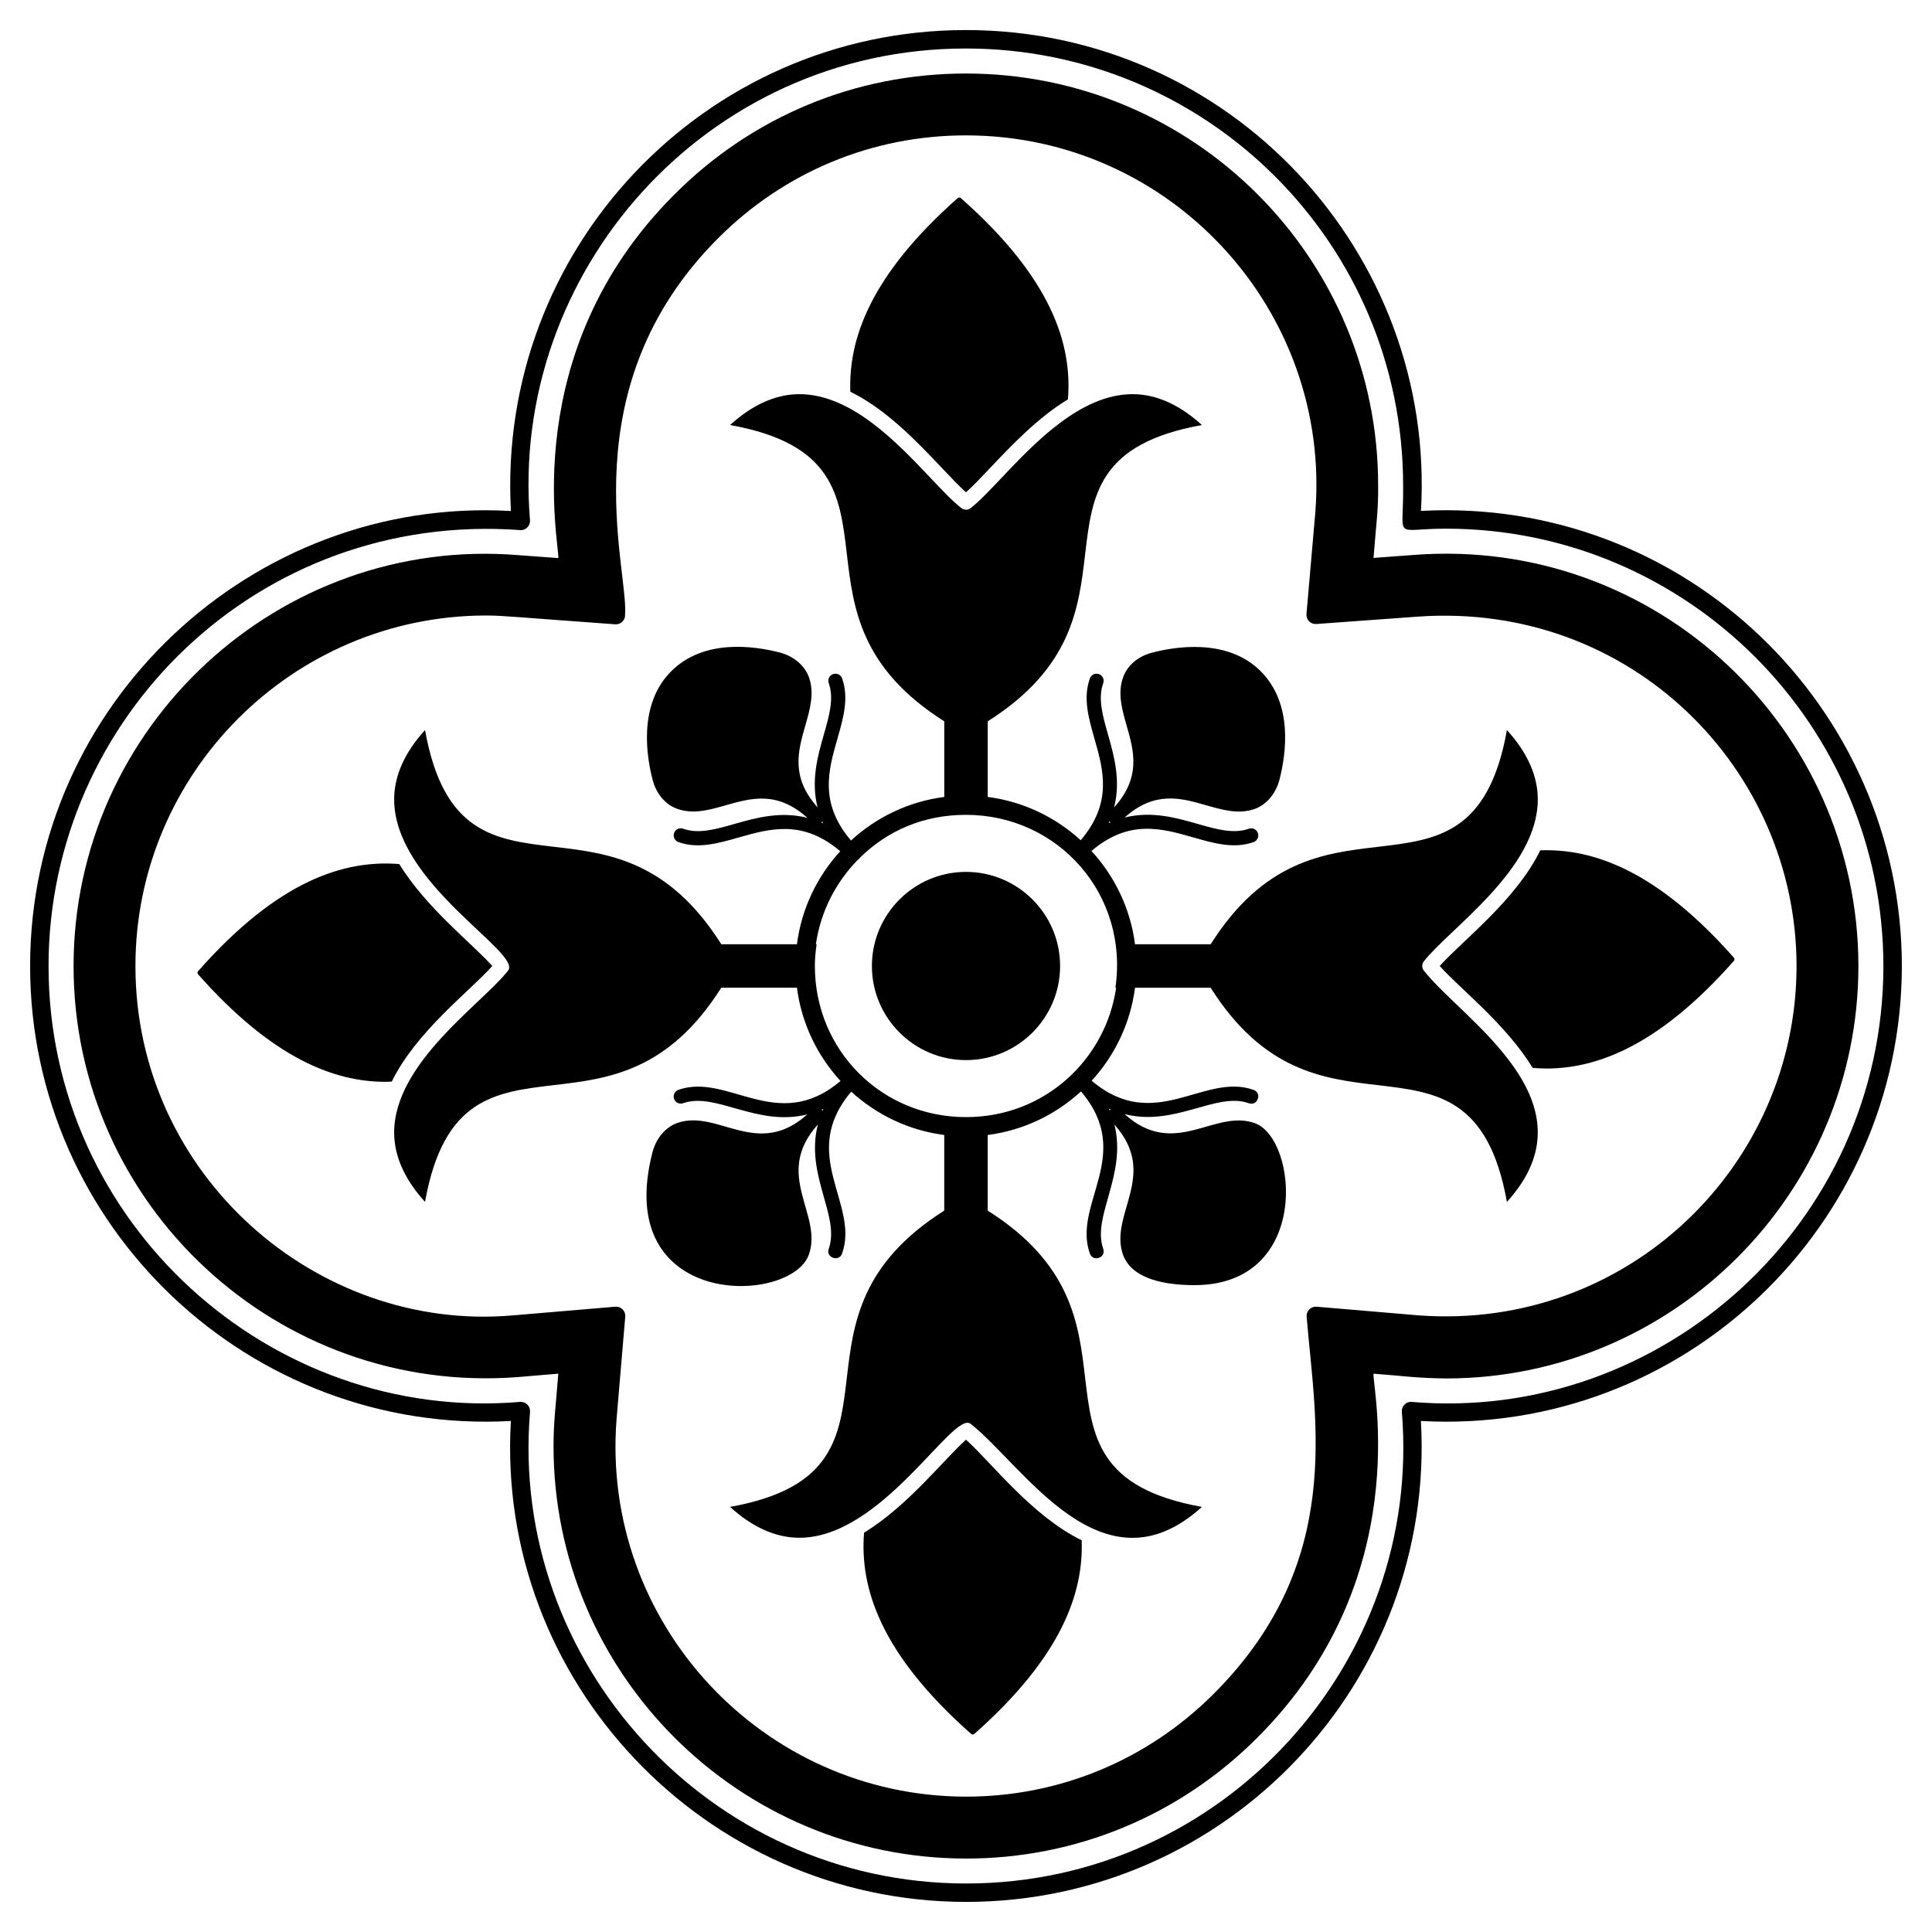
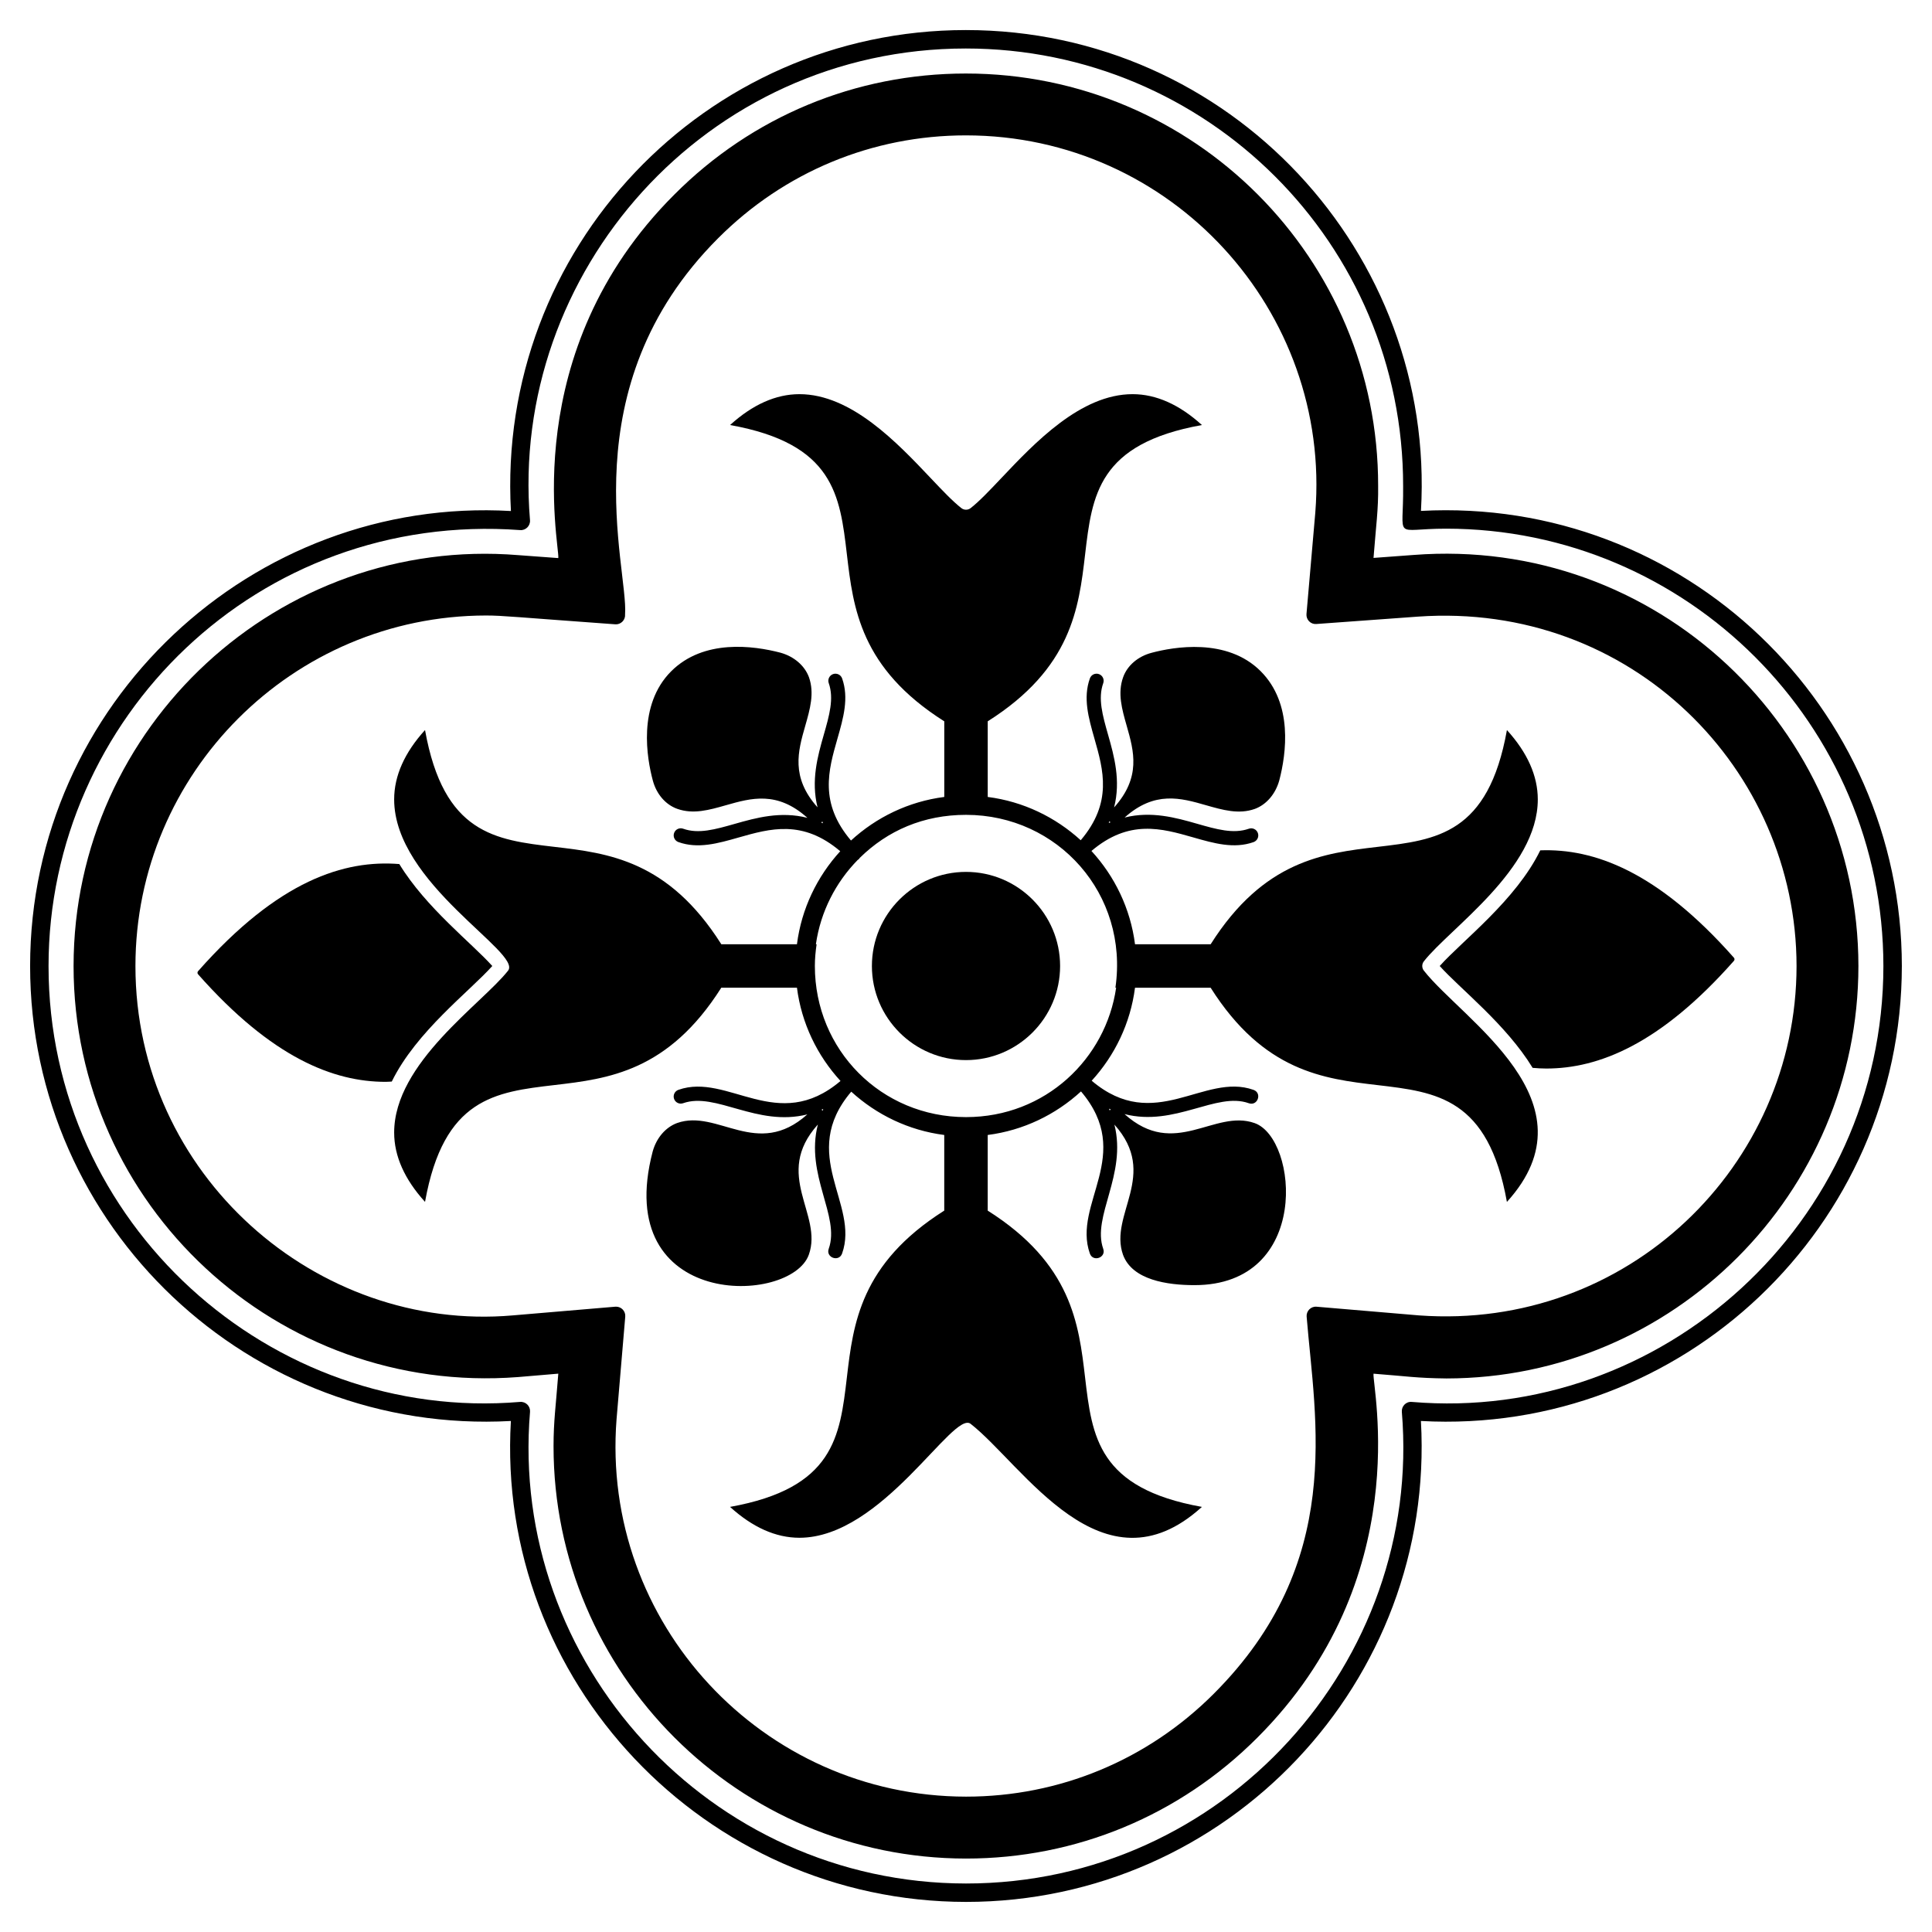
<svg xmlns="http://www.w3.org/2000/svg" fill="#000000" width="800px" height="800px" version="1.1" viewBox="144 144 512 512">
  <g>
    <path d="m648.01 400.02v-0.004c-0.035-68.547-57.57-124.36-127.44-120.62 3.977-68.18-50.426-127.43-120.61-127.43-69.152 0-124.39 58.016-120.56 127.46-68.414-3.961-127.42 50.965-127.42 120.59 0 69.164 58.258 124.35 127.41 120.56-4.051 68.816 51.312 127.41 120.61 127.45 69.34 0 124.46-58.387 120.56-127.45 69.512 3.828 127.41-51.746 127.45-120.56zm-129.87 115.5c-1.574-0.137-2.758 1.199-2.637 2.637 5.531 66.25-47.195 124.99-115.5 124.99-68.004-0.031-121.11-58.559-115.54-124.99 0.059-0.715-0.199-1.422-0.707-1.93-0.492-0.492-1.191-0.77-1.93-0.707-66.09 5.559-124.96-47.262-124.96-115.5 0-65.602 55.461-120.63 124.98-115.54 1.434 0.133 2.738-1.109 2.609-2.637-5.504-65.605 46.594-124.99 115.5-124.99 63.891 0 115.95 51.664 115.89 115.98 0.152 14.652-2.918 11.27 11.355 11.27 63.887 0 115.89 52 115.92 115.92-0.031 68.234-58.871 121.09-124.98 115.5z" />
    <path d="m636.5 400.02c-0.039-62.875-53.562-113.92-117.89-108.95l-10.613 0.785c0.656-8.527 1.309-12.836 1.223-19.07 0.086-60.18-48.68-109.3-109.26-109.3-29.211 0-56.645 11.391-77.238 32.062-41.91 41.828-30.367 92.855-30.766 96.352l-10.598-0.781c-63.215-5.156-117.86 45.242-117.86 108.91 0 63.316 53.984 113.79 117.76 108.91l10.699-0.906c-0.66 8.582-1.262 12.578-1.262 19.234 0 60.211 49.031 109.23 109.3 109.27 29.172 0 56.605-11.387 77.238-32.062 42.16-42.16 30.332-93.199 30.766-96.434 8.875 0.676 11.254 1.168 19.309 1.262 60.172-0.047 109.15-49.059 109.19-109.27zm-116.42 92.578-27.168-2.305c-0.719-0.07-1.426 0.199-1.934 0.707-0.504 0.508-0.766 1.215-0.703 1.93 2.238 27.578 10.23 65.098-24.621 99.941-17.57 17.578-40.891 27.258-65.648 27.258-53.875-0.039-96.816-46.004-92.613-100.03l2.305-27.168c0.121-1.43-1.008-2.648-2.434-2.648-0.066 0-0.137 0.004-0.207 0.008l-27.172 2.305c-51.859 4.523-99.992-37.18-99.992-92.57 0-51.156 41.664-92.836 92.871-92.91 4.519 0 7.621 0.406 34.277 2.332 0.707 0.062 1.41-0.207 1.914-0.715 0.504-0.508 0.758-1.211 0.695-1.922 0.91-12.391-14.961-60.059 24.66-99.676 17.539-17.578 40.855-27.258 65.652-27.258 54.617 0 96.852 46.648 92.609 99.949l-2.34 26.898c-0.059 0.711 0.191 1.418 0.691 1.926 0.504 0.512 1.207 0.781 1.914 0.719l26.93-1.957c56.547-3.981 100.3 40.453 100.34 92.605-0.031 52.902-44.754 96.59-100.02 92.582z" />
    <path d="m274.46 400c-5.32-5.965-17.605-15.469-24.637-27.016-14.488-1.156-31.992 4.223-53.336 28.391-0.207 0.234-0.207 0.582 0 0.816 19.586 22.156 35.938 28.508 49.691 28.508 0.559 0 1.094-0.055 1.645-0.074 6.477-13.242 20.648-23.914 26.637-30.625z" />
-     <path d="m393.56 267.96c2.441 2.578 4.609 4.867 6.441 6.504 1.832-1.637 4-3.926 6.441-6.504 5.66-5.977 12.586-13.27 20.574-18.133 1.156-14.488-4.223-31.992-28.391-53.336-0.23-0.207-0.586-0.207-0.816 0-23.043 20.367-28.977 37.234-28.461 51.324 9.539 4.656 17.707 13.277 24.211 20.145z" />
    <path d="m521.34 401.23c-0.57-0.727-0.57-1.746 0-2.469 6.828-8.738 30.207-24.418 30.191-42.922-0.004-6.231-2.754-12.395-8.18-18.367-4.934 27.523-18.598 29.121-34.309 30.961-14.199 1.664-30.133 3.57-44.207 25.805h-20.043c-1.215-9.48-5.394-18.02-11.547-24.723 9.957-8.457 18.578-5.996 26.938-3.606 5.562 1.594 10.824 3.094 16.023 1.258 0.977-0.348 1.492-1.418 1.145-2.398-0.344-0.977-1.414-1.492-2.398-1.145-4.07 1.441-8.551 0.156-13.738-1.328-5.625-1.613-12.105-3.41-19.18-1.641 7.984-7.141 14.883-5.184 21.551-3.269 4.477 1.281 8.711 2.492 12.941 0.988 0.012-0.004 0.02-0.004 0.027-0.008 3.059-1.133 5.477-3.953 6.473-7.566 1.855-7.106 3.68-20.312-4.941-28.93-8.965-8.969-23.184-6.398-28.871-4.879-3.637 0.949-6.469 3.375-7.574 6.488-1.52 4.234-0.316 8.457 0.961 12.922 1.902 6.68 3.84 13.574-3.356 21.578 1.82-7.098 0.02-13.594-1.582-19.227-1.473-5.176-2.746-9.645-1.293-13.703 0.348-0.977-0.16-2.051-1.137-2.402-0.98-0.352-2.055 0.16-2.402 1.137-1.859 5.195-0.363 10.441 1.219 15.996 2.375 8.34 4.805 16.941-3.648 26.895-6.691-6.109-15.203-10.266-24.645-11.473v-20.043c22.234-14.074 24.141-30.008 25.805-44.211 1.84-15.711 3.438-29.371 30.961-34.309-5.969-5.426-12.133-8.176-18.363-8.18h-0.02c-13.727 0-25.898 12.859-34.785 22.25-3.121 3.297-5.82 6.144-8.121 7.945-0.719 0.57-1.746 0.57-2.465 0-2.301-1.797-5-4.648-8.121-7.945-8.887-9.391-21.062-22.25-34.789-22.25h-0.012c-6.234 0.004-12.398 2.754-18.371 8.18 27.523 4.938 29.121 18.598 30.961 34.309 1.664 14.203 3.57 30.137 25.805 44.211v20.043c-9.48 1.215-18.02 5.394-24.723 11.547-8.453-9.957-6-18.578-3.606-26.938 1.594-5.562 3.098-10.82 1.258-16.023-0.344-0.977-1.422-1.488-2.398-1.145-0.977 0.348-1.492 1.418-1.148 2.394 1.441 4.074 0.156 8.551-1.328 13.738-1.613 5.621-3.414 12.105-1.637 19.18-7.137-7.981-5.184-14.875-3.273-21.555 1.281-4.473 2.492-8.699 0.992-12.941-0.004-0.008-0.008-0.02-0.012-0.027-1.141-3.059-3.957-5.473-7.566-6.469-7.113-1.855-20.312-3.676-28.934 4.941-8.969 8.969-6.398 23.188-4.879 28.871 0.949 3.637 3.375 6.469 6.488 7.574 4.242 1.516 8.457 0.316 12.926-0.961 6.672-1.898 13.566-3.844 21.57 3.352-7.102-1.816-13.59-0.016-19.223 1.586-5.176 1.473-9.645 2.75-13.703 1.293-0.98-0.352-2.055 0.16-2.402 1.137-0.348 0.977 0.16 2.051 1.137 2.402 5.199 1.859 10.445 0.363 15.996-1.219 8.34-2.371 16.949-4.805 26.898 3.648-6.113 6.691-10.266 15.203-11.473 24.648h-20.043c-14.074-22.238-30.008-24.145-44.211-25.805-15.711-1.84-29.371-3.438-34.309-30.961-5.426 5.973-8.176 12.137-8.18 18.367-0.016 22.309 33.953 40.586 30.191 45.391-6.84 8.75-30.203 24.418-30.191 42.922 0.004 6.231 2.754 12.395 8.18 18.363 4.938-27.523 18.598-29.121 34.309-30.961 14.203-1.66 30.137-3.566 44.211-25.805h20.043c1.215 9.48 5.394 18.02 11.543 24.723-16.695 14.168-29.82-2.289-42.961 2.352-0.977 0.348-1.492 1.418-1.145 2.398 0.344 0.98 1.422 1.488 2.394 1.145 8.664-3.055 19.531 6.32 32.918 2.965-13.332 11.922-23.738-1.512-34.492 2.281-0.008 0.004-0.02 0.004-0.027 0.008-3.062 1.137-5.477 3.957-6.469 7.566-10.977 41.992 36.629 40.707 41.387 27.32 3.836-10.711-9.617-21.141 2.394-34.496-3.426 13.395 5.973 24.289 2.879 32.926-0.836 2.34 2.703 3.606 3.539 1.266 4.691-13.109-11.738-26.219 2.43-42.895 6.691 6.113 15.203 10.266 24.645 11.477v20.043c-22.234 14.074-24.141 30.008-25.805 44.211-1.84 15.711-3.438 29.371-30.961 34.309 5.973 5.426 12.137 8.176 18.363 8.18h0.02c22.023 0 40.742-33.859 45.375-30.191 13.863 10.836 34.918 45.98 61.289 22.012-27.523-4.938-29.117-18.598-30.961-34.309-1.664-14.203-3.57-30.137-25.805-44.211v-20.043c9.477-1.215 18.016-5.394 24.723-11.543 14.25 16.781-2.328 29.734 2.348 42.961 0.832 2.348 4.371 1.086 3.543-1.25-3.043-8.594 6.309-19.586 2.965-32.918 11.918 13.324-1.512 23.766 2.277 34.496 0.004 0.008 0.008 0.016 0.012 0.027 2.473 6.695 11.789 8.02 18.93 8.02 30.895 0 27.484-38.832 15.961-42.934-10.723-3.82-21.145 9.602-34.496-2.394 13.363 3.418 24.332-5.965 32.926-2.879 2.344 0.836 3.602-2.695 1.266-3.535-13.113-4.695-26.211 11.742-42.895-2.43 6.113-6.691 10.266-15.203 11.477-24.645h20.043c14.074 22.238 30.008 24.145 44.207 25.805 15.711 1.84 29.375 3.438 34.309 30.961 24.121-26.547-11.801-48.246-22.008-61.297zm-83.324-39.629c0.051 0.066 0.078 0.148 0.141 0.211 0.047 0.047 0.109 0.062 0.156 0.105-0.164 0.07-0.32 0.105-0.484 0.184 0.074-0.172 0.113-0.336 0.188-0.5zm-76.41 0.375c0.066-0.051 0.145-0.074 0.203-0.133 0.047-0.051 0.066-0.113 0.109-0.164 0.07 0.164 0.109 0.324 0.184 0.488-0.168-0.078-0.328-0.117-0.496-0.191zm0.379 76.41c-0.051-0.066-0.078-0.145-0.137-0.207-0.047-0.047-0.109-0.062-0.16-0.105 0.16-0.07 0.32-0.105 0.48-0.18-0.074 0.164-0.113 0.328-0.184 0.492zm76.406-0.375c-0.066 0.051-0.145 0.074-0.203 0.133-0.047 0.047-0.066 0.109-0.105 0.16-0.07-0.16-0.105-0.32-0.18-0.48 0.16 0.078 0.32 0.113 0.488 0.188zm1.395-32.262c-2.707 18.758-18.688 34.297-39.785 34.297-22.492 0-40.055-17.824-40.055-40.055 0-1.961 0.188-3.871 0.461-5.754h-0.188c1.25-8.656 5.266-16.414 11.109-22.371 0.094-0.066 0.199-0.105 0.285-0.188 0.09-0.09 0.133-0.199 0.199-0.297 7.402-7.297 16.965-11.438 28.191-11.438 24.387 0 43.164 21.062 39.594 45.809z" />
    <path d="m603.51 397.81c-20.367-23.043-37.234-28.977-51.324-28.461-6.461 13.238-20.68 23.961-26.648 30.652 5.32 5.957 17.594 15.461 24.625 26.992 1.191 0.105 2.394 0.18 3.633 0.18 13.758 0 30.129-6.359 49.719-28.547 0.199-0.234 0.199-0.582-0.004-0.816z" />
-     <path d="m400 525.54c-5.984 5.344-15.477 17.609-27.016 24.637-1.156 14.488 4.223 31.992 28.391 53.336 0.117 0.102 0.262 0.156 0.41 0.156 0.145 0 0.293-0.051 0.41-0.156 23.039-20.363 28.973-37.234 28.461-51.324-13.234-6.457-23.922-20.637-30.656-26.648z" />
    <path d="m400 375.06c-13.754 0-24.938 11.188-24.938 24.941 0 13.75 11.184 24.938 24.938 24.938s24.938-11.188 24.938-24.938c0-13.754-11.188-24.941-24.938-24.941z" />
  </g>
</svg>